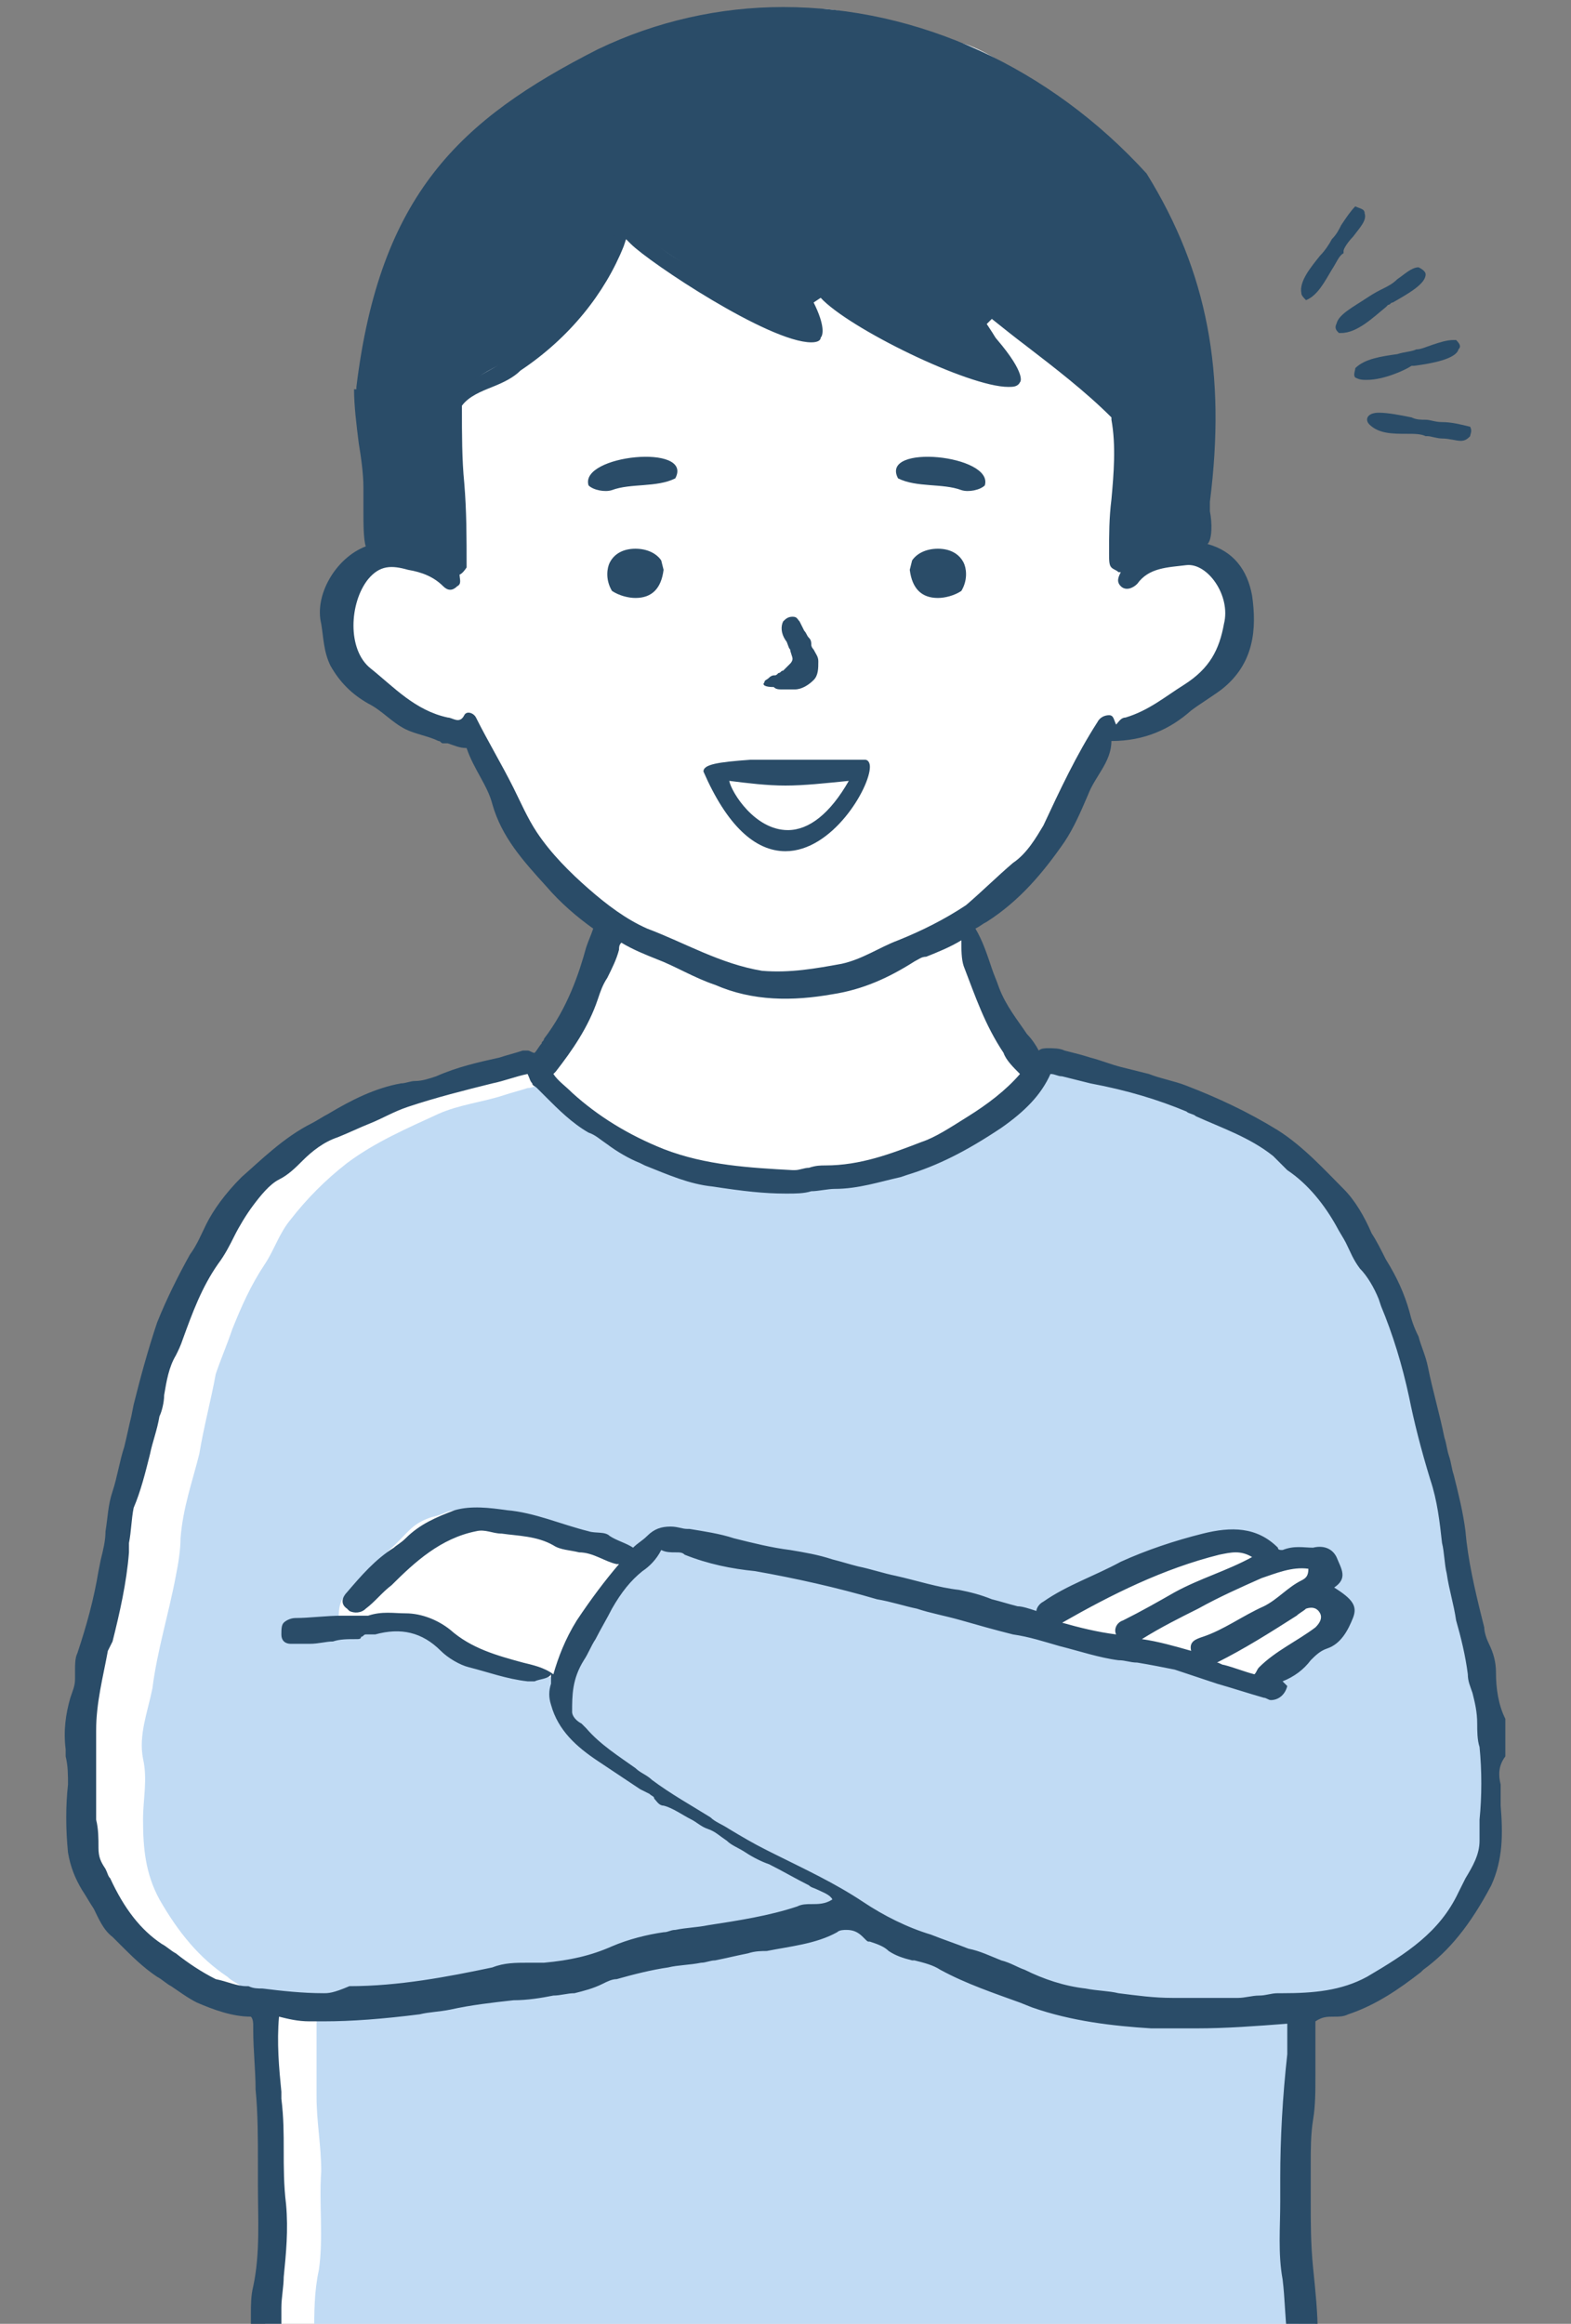
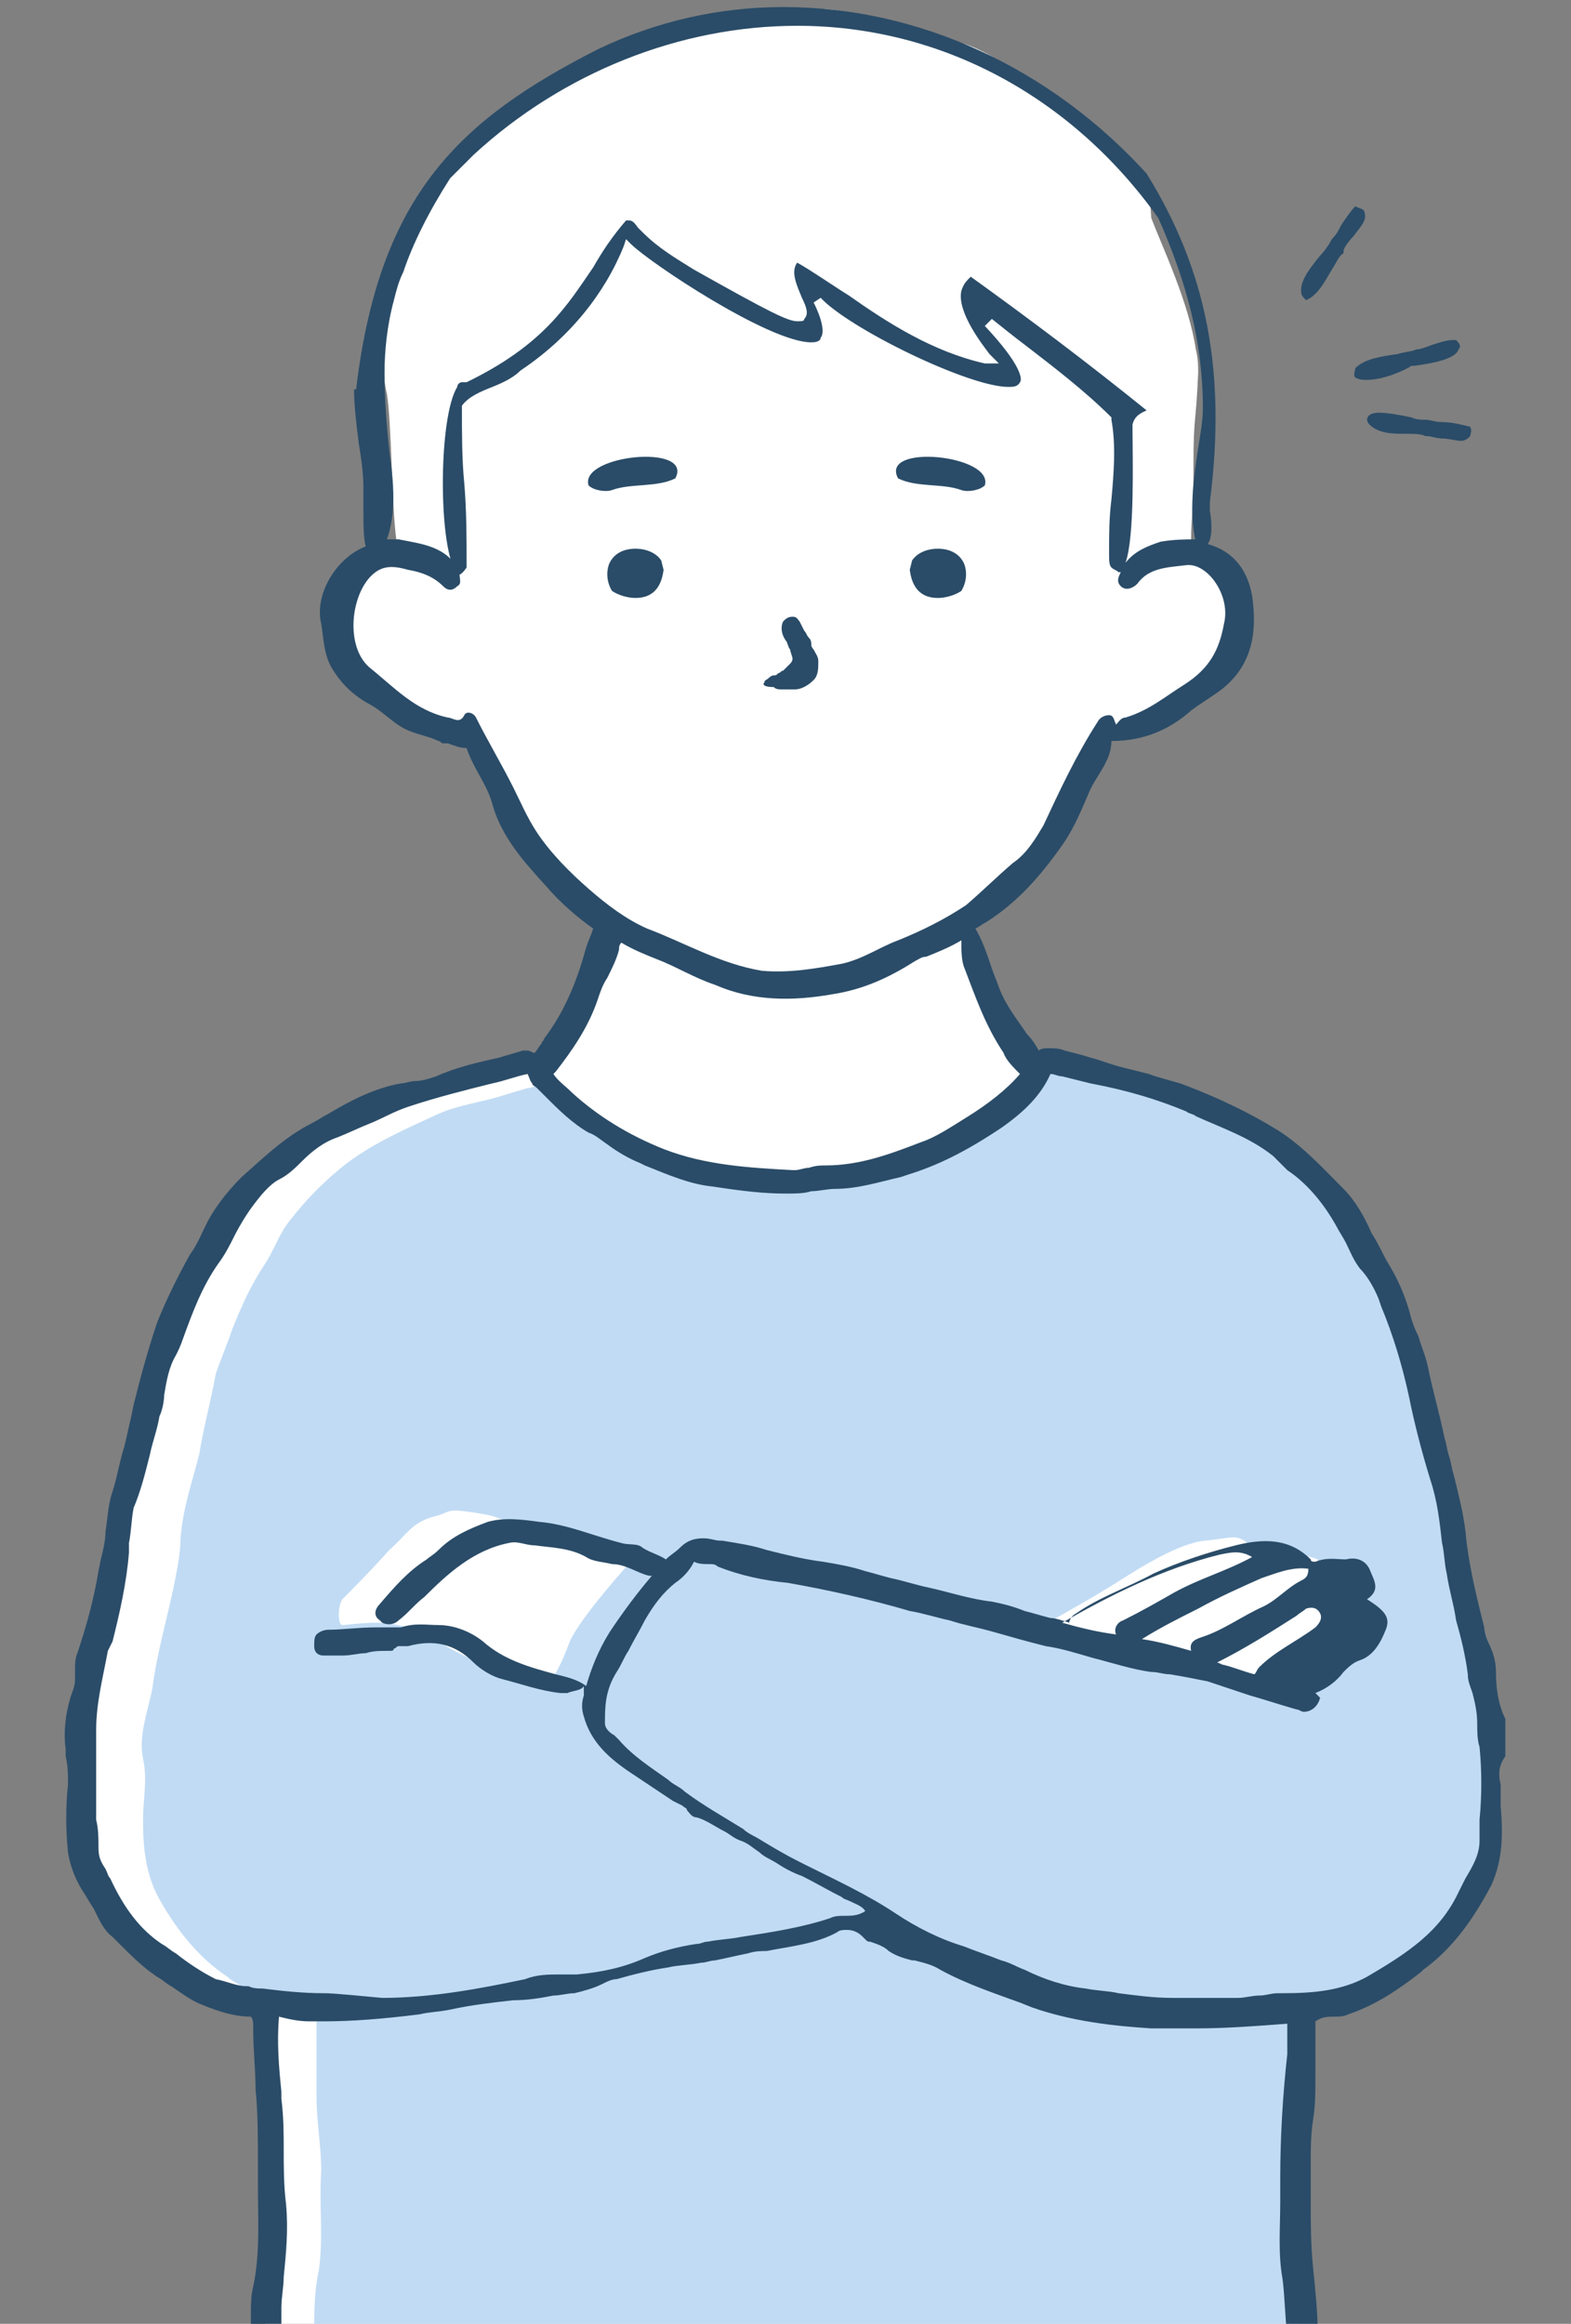
<svg xmlns="http://www.w3.org/2000/svg" version="1.1" id="レイヤー_1" x="0px" y="0px" viewBox="0 0 67 99.1" style="enable-background:new 0 0 67 99.1;" xml:space="preserve">
  <rect x="0" y="0" width="67" height="99.1" fill="#808080" stroke="none" />
  <style type="text/css">
	.st0{fill:#FFFFFF;}
	.st1{fill:#C1DBF4;}
	.st2{fill:#2A4C68;}
</style>
  <g id="男性_1_">
    <path id="白地_2_" class="st0" d="M3.6,79.5c0.3,1,0.9,1.9,1.5,2.7c2.2,2,3.4,2.9,6,3.9c0.1,0.1,0.2,0.2,0.2,0.3   c0,4.3,0.1,8.7,0,13h44.1c-0.1-4.1,0.1-8.1,0.1-12.2c0,0,0-0.1,0-0.1c0-0.3,0-0.8,0.2-1.1c0,0,0.1-0.5,0.2-0.5   c0.7-0.2,1.6-0.1,2.2-0.5c0.7-0.2,1.3-0.5,2-0.9c0.6-0.4,1.1-0.8,1.6-1.4c0.5-0.6,0.8-1.1,1.1-1.7c0.6-1.4,0.8-2.9,0.7-4.5   c0-0.3,0-0.7-0.1-1c0-0.2,0-0.5-0.1-0.7c-0.2-1.8-0.4-3.5-0.7-5.3c-0.2-1.1-0.4-2.1-0.6-3.1c-0.5-2.3-1.1-4.6-1.7-6.9   c0-0.1,0-0.1,0-0.2c-0.1-0.7-0.2-1.1-0.2-1.4c0,0,0,0,0,0c-0.1-0.4-0.1-0.5-0.1-0.9c-0.4-1-1-2-1.6-3c-1.1-1.8-2.5-3.4-4-4.7   c-0.5-0.4-1-0.8-1.6-1.1c-1.5-0.9-3.3-1.6-4.9-2.2c-0.4-0.1-0.8-0.2-1.2-0.3c-1.8-0.4-1-0.5-1.6-0.3c-0.7,0.1-0.9-0.2-1.4-0.5   c-0.1,0-0.1-0.1-0.2-0.1c-0.4-0.8-0.9-1.6-1.3-2.4c-0.5-1-0.9-1.9-1-3c0,0,0,0,0,0c0.5-0.4,1.5-1,1.9-1.4c0.7-0.7,1.2-1.6,1.9-2.4   c0.7-0.8,1.2-2.9,1.3-3.3c0.2-0.4,0.6-1,0.6-1s0.9,0.1,1.2,0c0.4-0.1,1.2-0.7,2.1-1.1c1-0.5,0.8-0.7,2-2c0.5-0.6,0.6-1.1,0.5-1.5   c0.1-0.9-0.3-1.8-0.8-2.5c-0.3-0.3-0.6-0.6-1-0.8c0,0,0,0-0.1,0c-0.2-0.2,0,0.1,0-0.5c0,0,0,0,0,0c0-0.8,0.1-0.9,0.1-3.1   c0,0,0,0,0,0c0-2.1,0.1-1.6,0.2-3.9v0c0-0.3,0-0.6-0.1-1c-0.3-2-1.4-4.3-1.9-5.6c0,0,0,0,0,0C49,7.8,49,8,47.8,6.6   c-0.9-1-1.4-1.3-2.5-2.1c-0.4-0.3-0.9-0.6-1.5-1.1c0,0,0,0,0,0c-2.3-1.7-3.1-1.6-3.1-1.6s0,0,0,0c-0.1,0-2.7-0.5-4.1-1.1l0,0   c-1.2-0.5-2.4-0.3-3.7-0.2c0,0,0,0,0,0c-0.2,0-0.4,0-0.6,0c0,0,0,0,0,0c-0.2,0-0.4,0-0.6,0.1c-1.4,0.2-3.1,0.8-4.4,1.3   c-1.6,0.5-4.4,2.1-4.8,2.3c0,0,0,0,0,0c-0.2,0.2-1.3,1.2-2.3,2.3c-0.3,0.4-0.7,0.7-1,1c-0.4,0.4-0.7,0.7-0.9,1   c-0.3,0.3-0.4,0.5-0.6,0.8c-0.3,0.6-0.3,1.2-0.6,2.2c-0.1,0.4-0.2,0.8-0.4,1.2c0,0,0,0,0,0c-0.6,1.7-0.6,2.4-0.4,3.1c0,0,0,0,0,0   c0.1,0.3,0.1,0.6,0.2,1c0.2,1.2,0.2,4.7,0.4,6.2c0.1,0.5,0.1,0.7,0.1,0.8c0,0.1-0.1,0.1-0.3,0c-0.1,0-0.3-0.1-0.5-0.1h0   c-0.1,0-0.2,0-0.3,0.1c-0.8,0.4-1.1,0.5-1.4,1.4c-0.3,0.9,0,1.5,0.4,2.6c0.3,1.1,0.8,1.2,1.4,1.6c0.6,0.4,2.7,1.6,3.3,1.8   c0.6,0.1,0.9,0,1,0.4c0.2,0.3,2,4,2.7,5.2c0.5,0.8,1.9,2,2.7,2.5c-0.3,1.1-0.7,2.2-1,3.4c-0.7,1.2-1.6,2.4-1.6,2.4l-0.1,0.1   c0,0,0,0-0.1,0c-0.6,0.1-1.1,0.3-1.6,0.6c-0.1,0-0.2,0.1-0.3,0.1c-2.8,0.4-5.6,1.3-8,2.7c-2.5,1.6-4.2,4.2-5.3,6.9   c-1.2,2.7-2,5.6-2.5,8.5c-0.1,0.1-0.1,0.3-0.2,0.5c-0.4,2.6-0.9,5.1-1.3,7.7C3.5,74.5,2.9,77.1,3.6,79.5z" />
    <g id="塗り_2_">
      <path id="服_2_" class="st1" d="M6.1,75c0.2,0.9,0,1.7,0,2.6c0,1.2,0.1,2.3,0.7,3.4c0.8,1.4,1.7,2.5,2.9,3.3    c0.2,0.2,0.5,0.3,0.7,0.5c0.1,0,0.1,0.1,0.2,0.2c0.5,0.5,1.2,0.6,1.9,0.8c0.3,0.1,0.6,0.1,1,0.2c0,0.1,0,0.2,0,0.3    c0,0.3,0,0.7,0,1c0,0.7,0,1.4,0,2.1c0,1.1,0.2,2.1,0.2,3.2c-0.1,1.4,0.1,2.8-0.1,4.2c-0.2,0.9-0.2,1.8-0.2,2.8h42.7    c0-1.1,0-2.2-0.2-3.2c-0.2-1.4-0.1-2.8-0.1-4.3c0-1.2,0.2-2.4,0.2-3.7c0-0.8,0-1.6,0-2.3c0.4-0.3,0.9-0.1,1.4-0.3    c1-0.3,1.9-0.9,2.7-1.6c0.1-0.1,0.2-0.2,0.3-0.3c1-0.7,1.8-1.8,2.3-2.9c0.1-0.2,0.2-0.4,0.3-0.7c0.5-1.2,0.4-2.4,0.4-3.7    c0-0.1,0-0.1,0-0.2c0-0.3-0.1-0.7-0.1-1c0-0.2,0.1-0.3,0.2-0.5v-1.6c-0.2-0.4-0.4-0.8-0.4-1.3c0-1-0.4-1.8-0.6-2.7c0,0,0,0,0-0.1    c-0.2-0.9-0.5-1.8-0.5-2.7c0-0.1,0-0.3,0-0.4c-0.1-1.2-0.4-2.4-0.7-3.6c-0.1-0.4-0.3-0.9-0.4-1.3c-0.2-1.2-0.5-2.4-0.9-3.6    c0,0,0,0,0,0c-0.1-0.4-0.3-0.8-0.5-1.2c-0.2-0.4-0.2-0.8-0.5-1.2C59,55,58.7,54.5,58.5,54c0-0.1-0.1-0.2-0.1-0.3    c-0.5-0.9-1-1.7-1.6-2.5c-0.5-0.6-1-1.1-1.6-1.5c-0.6-0.6-1.4-1.1-2.2-1.6c-1-0.5-2.1-1-3.1-1.4c-1-0.4-2.1-0.8-3.2-1.1    c-1.2-0.3-1.9-0.1-2.9,0.6c-1.8,1.3-3.5,2.6-5.6,3.4c-0.1,0-0.2,0.1-0.3,0.1c-2.2,0.5-4.4,0.7-6.7,0.6c-0.4-0.1-0.9-0.3-1.3-0.4    c-0.5-0.1-1-0.2-1.6-0.4c-1.9-0.7-3.6-2-5.2-3.1c-0.1,0-0.1-0.1-0.1-0.1c-0.2,0-0.3,0.1-0.5,0.1c-0.3,0.1-0.7,0.2-1,0.3    c-0.9,0.3-1.9,0.4-2.8,0.8c-1.3,0.6-2.7,1.2-3.9,2.1c-0.9,0.7-1.7,1.5-2.4,2.4c-0.5,0.6-0.7,1.3-1.1,1.9c-0.6,0.9-1,1.8-1.4,2.8    c-0.2,0.6-0.5,1.3-0.7,1.9C9,59.7,8.7,60.8,8.5,62c-0.3,1.2-0.7,2.3-0.8,3.6c0,0.5-0.1,1.1-0.2,1.6c-0.3,1.6-0.8,3.2-1,4.8    C6.3,73,5.9,74,6.1,75z" />
      <g id="手_1_">
        <path class="st0" d="M56.2,66.5c0.2,0.6,0.1,0.7,0.1,1.1c-0.1,0.4-0.1,0.4,0.2,0.8c0.3,0.4,0.7,0.1,0.4,0.7     c-0.3,0.6-0.4,0.5-1,0.9c-0.5,0.5-1.1,0.9-1.5,1.2c-0.5,0.3-0.4,0.6-0.7,0.6c-0.3,0-0.5-0.1-2.3-0.6c-1.7-0.6-6.9-1.9-6.9-1.9     s2-1.1,3.1-1.8c1.1-0.7,2.7-1.7,3.8-1.8c1.1-0.1,1.3-0.3,1.8,0.1c0.5,0.4,0.3,0.7,0.9,0.7c0.5,0,0.6-0.1,1.1-0.2     C55.7,66.3,56.2,66.5,56.2,66.5z" />
        <path class="st0" d="M26.9,66.6c0,0-2.1,2.3-2.6,3.4c-0.4,1.1-0.7,1.5-0.7,1.5s-0.6,0.1-0.7,0c-0.1-0.1-2.1-0.5-2.9-0.8     c-0.7-0.3-1.6-0.9-2.1-1.1c-0.5-0.2-1.1-0.4-1.8-0.4c-0.7,0-1.3,0.1-1.5,0.1c-0.2,0-0.2-0.8,0-1.1c0.2-0.2,1.3-1.3,2-2.1     c0.8-0.7,0.9-1.1,1.8-1.4c0.9-0.2,0.5-0.4,1.8-0.2c1.3,0.2,0.7,0.2,2.2,0.6c1.5,0.3,2.4,0.3,3,0.7C26.1,66.3,26.9,66.6,26.9,66.6     z" />
      </g>
-       <path id="髪の毛_2_" class="st2" d="M17.5,9.3c3.9-6.2,11.3-9.6,18.2-8.7c7,0.5,14,6.3,15.4,12.1c1,3.8-0.2,7.2,0.1,10.4    c0,1-1.1,0.4-1.7,0.4c-0.6,0.1-1.7,1.3-1.7,0.2c-0.2-1.7,0.4-4.6,0.3-5.9c-1.3-1.4-5.1-4.2-6.4-5.2c-0.8,0.4,2.3,2.7,0.5,3.4    c-1.4-0.2-6.2-2.9-7.8-4.3c-0.5,0,1,2.7,0,2.4c-3.8-1.3-7.9-5.1-7.8-4.2c-5.2,9.2-7.8,2.5-7.2,12.2c0,0.1,0.1,0.2,0.1,0.3    c0,0.2,0,0.4,0,0.5c0,0.1,0,0.2,0,0.2c0.3,0.5,0.2,1.3-0.6,1.3c-0.3,0-0.5-0.2-0.7-0.4c-0.1,0-0.1-0.1-0.2-0.1    C18,24.1,17.9,24,17.8,24c0,0,0,0-0.1,0c-0.1,0-0.1-0.1-0.2-0.1c0,0,0,0,0,0c0,0-0.1,0-0.1,0c-0.1,0-0.2-0.1-0.3-0.1    c-0.6,0-1.2,0.2-1.2-0.5C15.9,18.7,15.1,13.6,17.5,9.3z" />
    </g>
    <g id="アウトライン_2_">
      <g>
-         <path class="st2" d="M30,32.9L30,32.9c1,2.3,2.2,3.4,3.5,3.4l0,0c2,0,3.6-2.7,3.6-3.6c0-0.2-0.1-0.3-0.2-0.3c0,0-0.1,0-0.2,0     c-0.2,0-0.4,0-0.7,0c-0.7,0-1.5,0-2.2,0c-0.7,0-1.3,0-1.8,0C30.6,32.5,30,32.6,30,32.9L30,32.9z M33.6,35.4     c-1.4,0-2.4-1.6-2.5-2.1c0.8,0.1,1.6,0.2,2.4,0.2c0.8,0,1.7-0.1,2.7-0.2C35.4,34.7,34.5,35.4,33.6,35.4z" />
        <path class="st2" d="M32.6,29.1c0-0.1,0.1-0.1,0.2-0.2l0,0c0.1-0.1,0.2-0.1,0.2-0.1c0.1,0,0.1,0,0.2-0.1c0.1,0,0.1-0.1,0.2-0.1     c0.1-0.1,0.2-0.2,0.3-0.3c0.1-0.1,0.1-0.2,0.1-0.2c0-0.1-0.1-0.3-0.1-0.4c-0.1-0.1-0.1-0.3-0.2-0.4c-0.2-0.3-0.2-0.6-0.1-0.8     c0.1-0.1,0.2-0.2,0.4-0.2c0.2,0,0.2,0.1,0.3,0.2l0.2,0.4c0.1,0.1,0.1,0.2,0.2,0.3c0.1,0.1,0.1,0.2,0.1,0.3c0,0.1,0.1,0.2,0.1,0.2     l0,0c0.1,0.2,0.2,0.3,0.2,0.5c0,0.3,0,0.6-0.2,0.8c-0.2,0.2-0.5,0.4-0.8,0.4c-0.2,0-0.3,0-0.4,0l0,0c0,0-0.1,0-0.1,0     c-0.2,0-0.3,0-0.4-0.1C32.6,29.3,32.5,29.2,32.6,29.1z" />
        <g>
          <path class="st2" d="M38.9,23.9c0.2-0.3,0.6-0.5,1.1-0.5c0.5,0,0.9,0.2,1.1,0.6c0.1,0.2,0.2,0.7-0.1,1.2l0,0l0,0      c-0.3,0.2-0.7,0.3-1,0.3l0,0c-0.7,0-1.1-0.4-1.2-1.2l0,0L38.9,23.9L38.9,23.9z" />
          <path class="st2" d="M28.2,23.9c-0.2-0.3-0.6-0.5-1.1-0.5c-0.5,0-0.9,0.2-1.1,0.6c-0.1,0.2-0.2,0.7,0.1,1.2l0,0l0,0      c0.3,0.2,0.7,0.3,1,0.3l0,0c0.7,0,1.1-0.4,1.2-1.2l0,0L28.2,23.9L28.2,23.9z" />
        </g>
        <g>
          <path class="st2" d="M42,20.7c-0.2,0.2-0.7,0.3-1,0.2c-0.8-0.3-1.9-0.1-2.7-0.5C37.5,18.9,42.4,19.4,42,20.7z" />
          <path class="st2" d="M25.1,20.7c0.2,0.2,0.7,0.3,1,0.2c0.8-0.3,1.9-0.1,2.7-0.5C29.6,18.9,24.7,19.4,25.1,20.7z" />
        </g>
      </g>
-       <path class="st2" d="M2.8,74.9c0.1,0.4,0.1,0.8,0.1,1.2c-0.1,0.9-0.1,1.9,0,2.9c0.1,0.6,0.3,1.1,0.6,1.6c0.2,0.3,0.3,0.5,0.5,0.8    c0.2,0.4,0.4,0.9,0.8,1.2c0.1,0.1,0.2,0.2,0.3,0.3c0.5,0.5,1,1,1.6,1.4c0.2,0.1,0.4,0.3,0.6,0.4c0.3,0.2,0.7,0.5,1.1,0.7    c0.7,0.3,1.5,0.6,2.3,0.6c0,0,0,0,0,0c0.1,0.1,0.1,0.3,0.1,0.4c0,0.1,0,0.1,0,0.2c0,0.8,0.1,1.7,0.1,2.5c0.1,1,0.1,2.1,0.1,3.1    c0,0.3,0,0.7,0,1c0,1.4,0.1,2.9-0.2,4.3c-0.1,0.4-0.1,0.8-0.1,1.2c0,0.2,0,0.5,0,0.7c0,0,0,0,0,0H12c0,0,0,0,0,0c0-0.3,0-0.7,0-1    c0-0.4,0.1-0.9,0.1-1.3c0.1-1,0.2-2,0.1-3.1c-0.1-0.8-0.1-1.6-0.1-2.3c0-0.7,0-1.4-0.1-2.2l0-0.3c-0.1-1-0.2-2.1-0.1-3.2    c0,0,0,0,0,0c0.4,0.1,0.8,0.2,1.3,0.2c0,0,0.1,0,0.2,0c0.1,0,0.3,0,0.4,0l0-0.1v0.1c1.2,0,2.5-0.1,4.1-0.3    c0.4-0.1,0.8-0.1,1.3-0.2c0.9-0.2,1.8-0.3,2.7-0.4c0.6,0,1.2-0.1,1.7-0.2c0.3,0,0.6-0.1,0.9-0.1c0.4-0.1,0.8-0.2,1.2-0.4    c0.2-0.1,0.4-0.2,0.6-0.2c0.7-0.2,1.5-0.4,2.2-0.5c0.4-0.1,0.9-0.1,1.4-0.2c0.2,0,0.4-0.1,0.6-0.1c0.5-0.1,0.9-0.2,1.4-0.3    c0.3-0.1,0.6-0.1,0.8-0.1c1-0.2,2.1-0.3,3-0.8c0.1-0.1,0.3-0.1,0.4-0.1c0.3,0,0.5,0.1,0.7,0.3c0,0,0.1,0.1,0.1,0.1    c0.1,0.1,0.1,0.1,0.2,0.1c0.3,0.1,0.6,0.2,0.8,0.4c0.3,0.2,0.6,0.3,1,0.4l0.1,0c0.4,0.1,0.8,0.2,1.1,0.4c1.1,0.6,2.3,1,3.4,1.4    l0.5,0.2c1.7,0.6,3.5,0.8,5.1,0.9c0.6,0,1.2,0,1.9,0c1.3,0,2.6-0.1,3.9-0.2c0,0,0,0,0,0c0,0.2,0,0.5,0,0.7c0,0.2,0,0.4,0,0.6    c-0.2,1.8-0.3,3.6-0.3,5.3c0,0.3,0,0.7,0,1c0,1.1-0.1,2.2,0.1,3.3c0.1,0.8,0.1,1.6,0.2,2.4c0,0,0,0,0,0h1.3c0,0,0,0,0,0    c0-1-0.1-1.9-0.2-2.9c-0.1-1-0.1-1.9-0.1-2.9c0-0.5,0-1,0-1.5c0-0.6,0-1.3,0.1-1.9c0.1-0.6,0.1-1.2,0.1-1.9c0-0.6,0-1.1,0-1.6    c0-0.2,0-0.4,0-0.7c0,0,0,0,0,0c0.3-0.2,0.5-0.2,0.8-0.2c0.2,0,0.4,0,0.6-0.1c1.2-0.4,2.2-1.1,3.1-1.8l0.1-0.1    c1.1-0.8,2-1.9,2.9-3.6c0.5-1.1,0.5-2.2,0.4-3.4c0-0.1,0-0.3,0-0.4c0-0.2,0-0.3,0-0.5c-0.1-0.4-0.1-0.8,0.2-1.2l0,0v-1.6l0,0    c-0.3-0.6-0.4-1.3-0.4-2c0-0.4-0.1-0.8-0.3-1.2c-0.1-0.2-0.2-0.5-0.2-0.7l-0.1-0.4c-0.3-1.2-0.6-2.5-0.7-3.7    c-0.1-0.8-0.3-1.6-0.5-2.4c-0.1-0.3-0.1-0.5-0.2-0.8c-0.1-0.3-0.1-0.5-0.2-0.8c-0.2-1-0.5-2-0.7-3c-0.1-0.5-0.3-0.9-0.4-1.3    c-0.2-0.4-0.3-0.7-0.4-1.1c-0.2-0.7-0.5-1.4-1-2.2c-0.2-0.4-0.4-0.8-0.6-1.1c-0.3-0.7-0.7-1.4-1.2-1.9c-0.8-0.8-1.7-1.8-2.8-2.5    c-1.3-0.8-2.6-1.4-3.9-1.9c-0.5-0.2-1.1-0.3-1.6-0.5c-0.4-0.1-0.8-0.2-1.2-0.3c-0.4-0.1-0.9-0.3-1.3-0.4c-0.3-0.1-0.7-0.2-1.1-0.3    c-0.2-0.1-0.5-0.1-0.7-0.1c-0.1,0-0.3,0-0.4,0.1c0,0,0,0,0,0c-0.1-0.2-0.3-0.5-0.5-0.7c-0.4-0.6-0.9-1.2-1.2-2    c-0.1-0.3-0.2-0.5-0.3-0.8c-0.2-0.6-0.4-1.2-0.7-1.7c0,0,0,0,0,0c0.2-0.1,0.3-0.2,0.5-0.3c1.4-0.9,2.4-2.1,3.3-3.4    c0.4-0.6,0.7-1.3,1-2c0.3-0.8,1-1.4,1-2.3c0,0,0,0,0,0c1.4,0,2.5-0.5,3.4-1.3c0.4-0.3,0.9-0.6,1.3-0.9c1.4-1.1,1.5-2.6,1.3-4    c-0.2-1.1-0.8-1.9-1.9-2.2c0,0,0,0,0,0c0.2-0.2,0.2-0.9,0.1-1.4c0-0.1,0-0.3,0-0.4v0l0,0c0.7-5.5-0.1-9.8-2.7-14c0,0,0,0,0,0    c-4.1-4.5-9.7-7.1-15.5-7.1c-2.7,0-5.4,0.6-7.9,1.8c-5.9,3-9.3,6.2-10.3,14.4l0,0.1l-0.1,0c0,0.7,0.1,1.5,0.2,2.3    c0.1,0.6,0.2,1.3,0.2,1.9c0,0.3,0,0.6,0,1c0,0.5,0,1.2,0.1,1.5c0,0,0,0,0,0c-1.3,0.5-2.2,2.1-1.9,3.3c0.1,0.6,0.1,1.2,0.4,1.8    c0.4,0.7,0.9,1.2,1.6,1.6c0.6,0.3,1,0.8,1.6,1.1c0.4,0.2,1,0.3,1.4,0.5c0.1,0,0.1,0.1,0.2,0.1c0,0,0,0,0.1,0c0,0,0.1,0,0.1,0    c0.3,0.1,0.5,0.2,0.8,0.2c0,0,0,0,0,0c0.3,0.9,0.9,1.6,1.1,2.4c0.4,1.4,1.3,2.4,2.3,3.5c0.6,0.7,1.3,1.3,2,1.8c0,0,0,0,0,0    c-0.1,0.3-0.2,0.5-0.3,0.8c-0.3,1.1-0.8,2.6-1.8,3.9c0,0.1-0.1,0.1-0.1,0.2c-0.1,0.1-0.2,0.3-0.3,0.4c0,0,0,0,0,0    c-0.1,0-0.2-0.1-0.3-0.1c-0.1,0-0.1,0-0.2,0c-0.3,0.1-0.7,0.2-1,0.3c-0.9,0.2-1.8,0.4-2.7,0.8c-0.3,0.1-0.6,0.2-0.9,0.2    c-0.2,0-0.4,0.1-0.6,0.1C16,46.4,15,46.9,14,47.5c-0.2,0.1-0.5,0.3-0.7,0.4c-1.2,0.6-2.2,1.6-3,2.3c-0.7,0.7-1.2,1.4-1.5,2    c-0.2,0.4-0.4,0.9-0.7,1.3c-0.5,0.9-1,1.9-1.4,2.9c-0.4,1.2-0.7,2.3-1,3.5l-0.1,0.5c-0.1,0.4-0.2,0.9-0.3,1.3    c-0.2,0.6-0.3,1.3-0.5,1.9c-0.2,0.6-0.2,1.1-0.3,1.7c0,0.4-0.1,0.8-0.2,1.2l-0.1,0.5c-0.2,1.2-0.5,2.3-0.9,3.5    c-0.1,0.2-0.1,0.5-0.1,0.7c0,0.1,0,0.3,0,0.4c0,0.3-0.1,0.5-0.2,0.8c-0.2,0.7-0.3,1.4-0.2,2.2C2.8,74.6,2.8,74.7,2.8,74.9z     M43.5,45.8c-0.6,0.7-1.4,1.3-2.2,1.8c-0.8,0.5-1.4,0.9-2,1.1c-1.3,0.5-2.6,1-4.1,1c-0.2,0-0.4,0-0.7,0.1c-0.2,0-0.4,0.1-0.6,0.1    c0,0-0.1,0-0.1,0c-1.8-0.1-3.7-0.2-5.5-0.9c-1.5-0.6-2.8-1.4-3.9-2.4c-0.3-0.3-0.6-0.5-0.8-0.8c0,0,0,0,0.1-0.1    c0.7-0.9,1.4-1.9,1.8-3.1c0.1-0.3,0.2-0.6,0.4-0.9c0.2-0.4,0.4-0.8,0.5-1.2c0-0.1,0-0.2,0.1-0.3c0,0,0,0,0,0    c0.5,0.3,1,0.5,1.5,0.7c0.8,0.3,1.6,0.8,2.5,1.1c1.6,0.7,3.3,0.7,5,0.4c1.3-0.2,2.4-0.7,3.5-1.4c0.2-0.1,0.3-0.2,0.5-0.2    c0.5-0.2,1-0.4,1.5-0.7c0,0,0,0,0,0c0,0.4,0,0.8,0.1,1.1c0.5,1.3,0.9,2.5,1.7,3.7C42.9,45.2,43.2,45.5,43.5,45.8L43.5,45.8    C43.4,45.8,43.5,45.8,43.5,45.8z M43.2,36.8c-0.7,0.6-1.3,1.2-2,1.8c-0.9,0.6-1.9,1.1-2.9,1.5c-0.8,0.3-1.5,0.8-2.4,1    c-1.1,0.2-2.2,0.4-3.4,0.3c-1.8-0.3-3.3-1.2-4.9-1.8c-0.9-0.4-1.7-1-2.5-1.7c-0.8-0.7-1.6-1.5-2.2-2.4c-0.4-0.6-0.7-1.3-1-1.9    c-0.5-1-1.1-2-1.6-3c-0.1-0.2-0.4-0.3-0.5-0.1c-0.2,0.4-0.5,0.1-0.7,0.1c-1.4-0.3-2.3-1.3-3.3-2.1c-1-0.8-0.9-2.8-0.1-3.8    c0.5-0.6,1-0.6,1.7-0.4c0.6,0.1,1.1,0.3,1.5,0.7c0.2,0.2,0.4,0.2,0.6,0c0.2-0.1,0.1-0.3,0.1-0.5c0,0,0,0,0-0.1    c-0.5-1.1-1.6-1.2-2.6-1.4c-0.2,0-0.3,0-0.5,0c0,0,0,0,0,0c0.4-1.1,0.3-2.4,0.1-3.8c-0.1-1-0.2-2.1-0.2-3.3c0,0,0,0,0,0    c0-0.9,0.1-2,0.4-3.1c0,0,0,0,0,0c0.1-0.4,0.2-0.8,0.4-1.2c0.4-1.2,1.1-2.6,2-4c0,0,0.1-0.1,0.1-0.1l0,0l0,0    c0.3-0.3,0.6-0.6,0.9-0.9c3.8-3.5,8.8-5.5,13.8-5.5c6.1,0,11.7,3,15.4,8.2l0,0l0,0c1.2,2.7,1.9,5.3,1.9,8.1v0    c0,0.5-0.1,1.1-0.2,1.7c-0.2,1.3-0.4,2.8-0.1,4c0,0,0,0,0,0C51,23,51,23,51,23c-0.4,0-0.9,0-1.5,0.1c-0.6,0.2-1.1,0.4-1.5,0.9    c0,0,0,0,0,0c0.4-1.1,0.3-4.5,0.3-5.6l0-0.3l0,0c0.1-0.4,0.4-0.5,0.6-0.6c0,0,0,0,0,0c-2.6-2.1-5-3.9-7.5-5.7c0,0,0,0,0,0    c-0.2,0.2-0.3,0.3-0.4,0.6c-0.2,0.9,0.9,2.3,1.2,2.7l0.4,0.4c0,0,0,0,0,0L42,15.5c-2.2-0.5-4.1-1.7-5.8-2.9    c-0.8-0.5-1.5-1-2.2-1.4c0,0,0,0,0,0c-0.3,0.4,0,1,0.2,1.5c0.2,0.4,0.3,0.7,0.1,0.9c0,0.1-0.1,0.1-0.3,0.1c-0.4,0-1.2-0.4-4.4-2.2    c-0.8-0.5-1.5-0.9-2.2-1.6c-0.1-0.1-0.1-0.1-0.2-0.2c-0.2-0.3-0.3-0.3-0.4-0.3c0,0-0.1,0-0.1,0c-0.6,0.7-1,1.3-1.4,2    c-1.1,1.6-2.1,3.3-5.4,4.9l-0.1,0l-0.1,0c0,0,0,0,0,0c-0.1,0-0.2,0.1-0.2,0.2c-0.8,1.3-0.8,6.6-0.1,7.8c0.1,0.1,0.1,0.2,0.2,0.2h0    c0,0,0.1,0,0.3-0.3c0,0,0,0,0,0c0-1.3,0-2.4-0.1-3.6c-0.1-1-0.1-2.1-0.1-3.2v-0.1l0,0l0,0c0.3-0.4,0.8-0.6,1.3-0.8    c0.5-0.2,0.9-0.4,1.2-0.7l0,0l0,0c2.1-1.4,3.6-3.3,4.4-5.3l0.1-0.3c0,0,0,0,0,0l0.2,0.2c0.8,0.8,5.9,4.2,7.7,4.2    c0.3,0,0.4-0.1,0.4-0.2c0.1-0.1,0.2-0.5-0.3-1.5c0,0,0,0,0,0l0.3-0.2c0,0,0,0,0,0c1.2,1.3,6.3,3.8,8,3.8c0.2,0,0.4,0,0.5-0.2    c0.1-0.1,0.1-0.7-1.5-2.4c0,0,0,0,0,0l0.3-0.3c0,0,0,0,0,0c0.5,0.4,1,0.8,1.4,1.1c1.3,1,2.6,2,3.7,3.1l0,0l0,0.1    c0.2,1.1,0.1,2.3,0,3.4c-0.1,0.8-0.1,1.5-0.1,2.3v0l0,0c0,0.3,0,0.5,0.1,0.6c0.1,0.1,0.2,0.1,0.3,0.2c0,0,0,0,0.1,0c0,0,0,0,0,0    c-0.1,0.2-0.2,0.4,0,0.6c0.2,0.2,0.5,0.1,0.7-0.1c0.5-0.7,1.3-0.7,2.1-0.8c0.9-0.1,1.9,1.3,1.6,2.5c-0.2,1.1-0.6,1.9-1.7,2.6    c-0.8,0.5-1.5,1.1-2.5,1.4c-0.2,0-0.3,0.2-0.4,0.3c0,0,0,0,0,0c-0.1-0.2-0.1-0.4-0.3-0.4c-0.2,0-0.4,0.1-0.5,0.3    c-0.9,1.4-1.6,2.9-2.3,4.4C44.2,35.7,43.8,36.4,43.2,36.8z M13.8,85c-0.9,0-1.8-0.1-2.6-0.2c-0.2,0-0.4,0-0.6-0.1c0,0-0.1,0-0.1,0    c-0.4,0-0.8-0.2-1.3-0.3c-0.6-0.3-1.2-0.7-1.7-1.1c-0.2-0.1-0.4-0.3-0.6-0.4c-0.9-0.6-1.6-1.5-2.2-2.8c-0.1-0.1-0.1-0.2-0.2-0.4    c-0.2-0.3-0.3-0.5-0.3-0.9c0-0.4,0-0.8-0.1-1.2c0-0.2,0-0.4,0-0.7c0-0.7,0-1.4,0-2.1c0-0.3,0-0.7,0-1c0-1.2,0.3-2.3,0.5-3.4    L4.8,70c0.3-1.2,0.6-2.5,0.7-3.8c0-0.1,0-0.2,0-0.4c0.1-0.5,0.1-1,0.2-1.5C6,63.6,6.2,62.8,6.4,62c0.1-0.5,0.3-1,0.4-1.6    C6.9,60.2,7,59.8,7,59.5c0.1-0.6,0.2-1.2,0.5-1.7c0.1-0.2,0.2-0.4,0.3-0.7c0.4-1.1,0.8-2.2,1.5-3.2c0.3-0.4,0.5-0.8,0.7-1.2    c0.2-0.4,0.5-0.9,0.8-1.3c0.3-0.4,0.7-0.9,1.1-1.1c0.4-0.2,0.7-0.5,1-0.8c0.4-0.4,0.9-0.8,1.5-1c0.5-0.2,0.9-0.4,1.4-0.6    c0.5-0.2,1-0.5,1.6-0.7c1.2-0.4,2.4-0.7,3.6-1c0.5-0.1,1-0.3,1.5-0.4l0,0c0.1,0.2,0.1,0.3,0.2,0.4c0,0.1,0.1,0.1,0.2,0.2    c0.1,0.1,0.2,0.2,0.4,0.4c0.5,0.5,1.1,1.1,1.8,1.5c0.3,0.1,0.5,0.3,0.8,0.5c0.4,0.3,0.9,0.6,1.4,0.8l0.2,0.1    c1,0.4,1.9,0.8,2.9,0.9c1.3,0.2,2.2,0.3,3.1,0.3c0,0,0.1,0,0.1,0c0.3,0,0.7,0,1-0.1c0.3,0,0.7-0.1,1-0.1c1,0,1.9-0.3,2.8-0.5    l0.3-0.1c1.3-0.4,2.5-1,4-2c1-0.7,1.7-1.4,2.1-2.3c0,0,0,0,0,0c0.2,0,0.3,0.1,0.5,0.1c0.4,0.1,0.8,0.2,1.2,0.3    c1.6,0.3,2.9,0.7,4.1,1.2c0.1,0.1,0.3,0.1,0.4,0.2c1.1,0.5,2.3,0.9,3.3,1.7c0.1,0.1,0.2,0.2,0.2,0.2c0.1,0.1,0.3,0.3,0.4,0.4    c0.9,0.6,1.6,1.5,2.1,2.4c0.1,0.2,0.3,0.5,0.4,0.7c0.2,0.4,0.3,0.7,0.6,1.1c0.3,0.3,0.6,0.8,0.8,1.3l0.1,0.3    c0.5,1.2,0.9,2.5,1.2,3.9c0.2,1,0.5,2.2,0.9,3.5c0.3,0.9,0.4,1.8,0.5,2.7c0.1,0.4,0.1,0.9,0.2,1.3c0.1,0.7,0.3,1.3,0.4,2    c0.2,0.7,0.4,1.5,0.5,2.3c0,0.3,0.1,0.5,0.2,0.8c0.1,0.4,0.2,0.8,0.2,1.3c0,0.3,0,0.7,0.1,1c0.1,1,0.1,2.1,0,3.1    c0,0.2,0,0.3,0,0.5c0,0.1,0,0.2,0,0.4c0,0.6-0.3,1.1-0.6,1.6c-0.1,0.2-0.2,0.4-0.3,0.6c-0.8,1.7-2.2,2.6-3.9,3.6    c-1.1,0.6-2.3,0.7-3.6,0.7l-0.2,0c-0.3,0-0.5,0.1-0.8,0.1c-0.3,0-0.6,0.1-0.9,0.1c-0.1,0-0.2,0-0.2,0c-0.3,0-0.6,0-1,0    c-0.3,0-0.6,0-0.9,0c-0.2,0-0.4,0-0.6,0l-0.1,0c-0.8,0-1.5-0.1-2.3-0.2c-0.4-0.1-0.9-0.1-1.4-0.2c-0.9-0.1-1.8-0.4-2.6-0.8    c-0.3-0.1-0.6-0.3-1-0.4c-0.5-0.2-0.9-0.4-1.4-0.5c-0.5-0.2-1.1-0.4-1.6-0.6c-1-0.3-2-0.8-2.9-1.4c-1.2-0.8-2.5-1.4-3.7-2    l-0.4-0.2c-0.6-0.3-1.1-0.6-1.6-0.9c-0.3-0.2-0.6-0.3-0.8-0.5l0,0c-0.8-0.5-1.7-1-2.5-1.6c-0.2-0.2-0.5-0.3-0.7-0.5    c-0.7-0.5-1.5-1-2.1-1.7c-0.1-0.1-0.1-0.1-0.2-0.2c-0.2-0.1-0.4-0.3-0.4-0.5c0-0.7,0-1.4,0.5-2.2c0.2-0.3,0.3-0.6,0.5-0.9    c0.2-0.4,0.5-0.9,0.7-1.3c0.4-0.7,0.8-1.2,1.3-1.6l0,0c0.3-0.2,0.6-0.5,0.8-0.9c0,0,0,0,0,0c0.2,0.1,0.4,0.1,0.6,0.1    c0.2,0,0.3,0,0.4,0.1c1,0.4,2,0.6,3,0.7c1.7,0.3,3.5,0.7,5.2,1.2c0.6,0.1,1.2,0.3,1.7,0.4c0.6,0.2,1.2,0.3,1.9,0.5    c0.7,0.2,1.4,0.4,2.2,0.6c0.7,0.1,1.3,0.3,2,0.5c0.8,0.2,1.7,0.5,2.5,0.6c0.3,0,0.5,0.1,0.8,0.1c0.6,0.1,1.1,0.2,1.6,0.3    c0.6,0.2,1.2,0.4,1.8,0.6c0.7,0.2,1.3,0.4,2,0.6c0.1,0,0.2,0.1,0.3,0.1c0.3,0,0.6-0.2,0.7-0.6l0,0l0,0c-0.1-0.1-0.1-0.1-0.2-0.2    c0,0,0,0,0,0c0.5-0.2,0.9-0.5,1.2-0.9c0.2-0.2,0.4-0.4,0.7-0.5c0.6-0.2,0.9-0.8,1.1-1.3c0.2-0.5,0-0.8-0.8-1.3c0,0,0,0,0,0    c0.6-0.4,0.3-0.8,0.1-1.3c-0.2-0.4-0.6-0.5-1-0.4c-0.4,0-0.8-0.1-1.3,0.1c-0.1,0-0.2,0-0.2-0.1c-0.9-0.9-2-0.9-3.2-0.6    c-1.2,0.3-2.4,0.7-3.5,1.2c-1.1,0.6-2.3,1-3.3,1.7c-0.2,0.1-0.3,0.3-0.3,0.4c0,0,0,0,0,0c-0.3-0.1-0.6-0.2-0.8-0.2    c-0.4-0.1-0.7-0.2-1.1-0.3c-0.5-0.2-0.9-0.3-1.4-0.4c-0.9-0.1-1.8-0.4-2.7-0.6c-0.5-0.1-1.1-0.3-1.6-0.4c-0.4-0.1-0.7-0.2-1.1-0.3    c-0.6-0.2-1.2-0.3-1.8-0.4c-0.8-0.1-1.6-0.3-2.4-0.5c-0.6-0.2-1.3-0.3-1.9-0.4l-0.1,0c-0.2,0-0.4-0.1-0.7-0.1    c-0.4,0-0.7,0.1-1,0.4c-0.2,0.2-0.4,0.3-0.6,0.5c0,0,0,0,0,0c-0.3-0.2-0.7-0.3-1-0.5c-0.2-0.2-0.6-0.1-0.9-0.2    c-1.2-0.3-2.3-0.8-3.5-0.9c-0.7-0.1-1.5-0.2-2.2,0c-0.8,0.3-1.5,0.6-2.1,1.2c-0.2,0.2-0.4,0.3-0.5,0.4c-0.8,0.5-1.4,1.2-2,1.9    c-0.2,0.2-0.3,0.5,0,0.7c0,0,0.1,0.1,0.1,0.1c0.2,0.1,0.5,0.1,0.7-0.1c0.4-0.3,0.7-0.7,1.1-1c1-1,2.1-2,3.6-2.3    c0.4-0.1,0.7,0.1,1.1,0.1c0.7,0.1,1.5,0.1,2.2,0.5c0.3,0.2,0.7,0.2,1.1,0.3c0.6,0,1.1,0.4,1.6,0.5c0,0,0.1,0,0.1,0    c-0.6,0.7-1.2,1.5-1.8,2.4c-0.5,0.8-0.8,1.6-1,2.3v0c-0.4-0.3-0.9-0.4-1.3-0.5c-1.1-0.3-2.2-0.6-3.1-1.4c-0.5-0.4-1.2-0.7-1.9-0.7    c-0.5,0-1-0.1-1.6,0.1c0,0-0.1,0-0.1,0c0,0-0.1,0-0.1,0c-0.1,0-0.1,0-0.2,0l-0.4,0l-0.3,0c-0.7,0-1.4,0.1-2,0.1    c-0.2,0-0.4,0.1-0.5,0.2c-0.1,0.1-0.1,0.3-0.1,0.5c0,0.3,0.2,0.4,0.4,0.4c0.1,0,0.2,0,0.3,0c0.1,0,0.2,0,0.2,0c0,0,0.1,0,0.1,0    c0.1,0,0.1,0,0.2,0c0.4,0,0.7-0.1,1-0.1c0.3-0.1,0.6-0.1,1-0.1c0.1,0,0.2,0,0.2-0.1c0.1,0,0.1-0.1,0.2-0.1c0,0,0,0,0,0    c0.1,0,0.2,0,0.4,0c1.1-0.3,2-0.1,2.8,0.7c0.3,0.3,0.8,0.6,1.2,0.7c0.8,0.2,1.6,0.5,2.5,0.6h0h0.3c0,0,0,0,0,0    c0.2-0.1,0.6-0.1,0.7-0.3c0,0.1,0,0.2,0,0.2c0,0.1,0,0.2,0,0.2c-0.1,0.3-0.1,0.6,0,0.9c0.3,1.1,1.1,1.8,2,2.4    c0.6,0.4,1.2,0.8,1.8,1.2l0.4,0.2c0.1,0.1,0.2,0.1,0.2,0.2c0.1,0.1,0.2,0.3,0.4,0.3c0.4,0.1,0.8,0.4,1.2,0.6    c0.2,0.1,0.4,0.3,0.7,0.4c0.3,0.1,0.5,0.3,0.8,0.5c0.2,0.2,0.5,0.3,0.8,0.5c0.3,0.2,0.7,0.4,1,0.5c0.6,0.3,1.1,0.6,1.7,0.9    c0.1,0.1,0.2,0.1,0.4,0.2c0.2,0.1,0.5,0.2,0.6,0.4c0,0,0,0,0,0c-0.3,0.2-0.6,0.2-0.9,0.2c-0.2,0-0.4,0-0.6,0.1    c-1.2,0.4-2.5,0.6-3.8,0.8c-0.5,0.1-0.9,0.1-1.4,0.2c-0.2,0-0.3,0.1-0.5,0.1c-0.7,0.1-1.5,0.3-2.2,0.6c-0.9,0.4-1.8,0.6-2.9,0.7    c-0.2,0-0.5,0-0.7,0c-0.5,0-1,0-1.5,0.2c-1.9,0.4-4,0.8-6.1,0.8C14.2,85,14,85,13.8,85z M47.6,69.7C47.6,69.7,47.6,69.7,47.6,69.7    c-0.8-0.1-1.6-0.3-2.3-0.5c0,0,0,0,0,0c2.1-1.2,4.3-2.3,6.7-2.9c0.5-0.1,0.9-0.2,1.4,0.1c0,0,0,0,0,0c-1.1,0.6-2.2,0.9-3.3,1.5    c-0.7,0.4-1.4,0.8-2.2,1.2C47.6,69.2,47.5,69.5,47.6,69.7z M50.8,70.4C50.8,70.4,50.8,70.4,50.8,70.4c-0.7-0.2-1.4-0.4-2.1-0.5    c0,0,0,0,0,0c0.8-0.5,1.6-0.9,2.4-1.3c0.9-0.5,1.8-0.9,2.7-1.3c0.6-0.2,1.3-0.5,2-0.4c0,0,0,0,0,0c0,0.3-0.1,0.4-0.3,0.5    c-0.6,0.3-1,0.8-1.6,1.1c-0.9,0.4-1.7,1-2.6,1.3C51,69.9,50.7,70,50.8,70.4z M55.3,68.9c0.1-0.1,0.3-0.2,0.4-0.3    c0.3-0.1,0.5,0,0.6,0.2c0.1,0.2,0,0.4-0.2,0.6c-0.8,0.6-1.7,1-2.4,1.7c-0.1,0.1-0.1,0.2-0.2,0.3c0,0,0,0,0,0    c-0.4-0.1-0.9-0.3-1.3-0.4c-0.1,0-0.2-0.1-0.3-0.1c0,0,0,0,0,0C53.1,70.3,54.2,69.6,55.3,68.9z" />
+       <path class="st2" d="M2.8,74.9c0.1,0.4,0.1,0.8,0.1,1.2c-0.1,0.9-0.1,1.9,0,2.9c0.1,0.6,0.3,1.1,0.6,1.6c0.2,0.3,0.3,0.5,0.5,0.8    c0.2,0.4,0.4,0.9,0.8,1.2c0.1,0.1,0.2,0.2,0.3,0.3c0.5,0.5,1,1,1.6,1.4c0.2,0.1,0.4,0.3,0.6,0.4c0.3,0.2,0.7,0.5,1.1,0.7    c0.7,0.3,1.5,0.6,2.3,0.6c0,0,0,0,0,0c0.1,0.1,0.1,0.3,0.1,0.4c0,0.1,0,0.1,0,0.2c0,0.8,0.1,1.7,0.1,2.5c0.1,1,0.1,2.1,0.1,3.1    c0,0.3,0,0.7,0,1c0,1.4,0.1,2.9-0.2,4.3c-0.1,0.4-0.1,0.8-0.1,1.2c0,0.2,0,0.5,0,0.7c0,0,0,0,0,0H12c0,0,0,0,0,0c0-0.3,0-0.7,0-1    c0-0.4,0.1-0.9,0.1-1.3c0.1-1,0.2-2,0.1-3.1c-0.1-0.8-0.1-1.6-0.1-2.3c0-0.7,0-1.4-0.1-2.2l0-0.3c-0.1-1-0.2-2.1-0.1-3.2    c0,0,0,0,0,0c0.4,0.1,0.8,0.2,1.3,0.2c0,0,0.1,0,0.2,0c0.1,0,0.3,0,0.4,0l0-0.1v0.1c1.2,0,2.5-0.1,4.1-0.3    c0.4-0.1,0.8-0.1,1.3-0.2c0.9-0.2,1.8-0.3,2.7-0.4c0.6,0,1.2-0.1,1.7-0.2c0.3,0,0.6-0.1,0.9-0.1c0.4-0.1,0.8-0.2,1.2-0.4    c0.2-0.1,0.4-0.2,0.6-0.2c0.7-0.2,1.5-0.4,2.2-0.5c0.4-0.1,0.9-0.1,1.4-0.2c0.2,0,0.4-0.1,0.6-0.1c0.5-0.1,0.9-0.2,1.4-0.3    c0.3-0.1,0.6-0.1,0.8-0.1c1-0.2,2.1-0.3,3-0.8c0.1-0.1,0.3-0.1,0.4-0.1c0.3,0,0.5,0.1,0.7,0.3c0,0,0.1,0.1,0.1,0.1    c0.1,0.1,0.1,0.1,0.2,0.1c0.3,0.1,0.6,0.2,0.8,0.4c0.3,0.2,0.6,0.3,1,0.4l0.1,0c0.4,0.1,0.8,0.2,1.1,0.4c1.1,0.6,2.3,1,3.4,1.4    l0.5,0.2c1.7,0.6,3.5,0.8,5.1,0.9c0.6,0,1.2,0,1.9,0c1.3,0,2.6-0.1,3.9-0.2c0,0,0,0,0,0c0,0.2,0,0.5,0,0.7c0,0.2,0,0.4,0,0.6    c-0.2,1.8-0.3,3.6-0.3,5.3c0,0.3,0,0.7,0,1c0,1.1-0.1,2.2,0.1,3.3c0.1,0.8,0.1,1.6,0.2,2.4c0,0,0,0,0,0h1.3c0,0,0,0,0,0    c0-1-0.1-1.9-0.2-2.9c-0.1-1-0.1-1.9-0.1-2.9c0-0.5,0-1,0-1.5c0-0.6,0-1.3,0.1-1.9c0.1-0.6,0.1-1.2,0.1-1.9c0-0.6,0-1.1,0-1.6    c0-0.2,0-0.4,0-0.7c0,0,0,0,0,0c0.3-0.2,0.5-0.2,0.8-0.2c0.2,0,0.4,0,0.6-0.1c1.2-0.4,2.2-1.1,3.1-1.8l0.1-0.1    c1.1-0.8,2-1.9,2.9-3.6c0.5-1.1,0.5-2.2,0.4-3.4c0-0.1,0-0.3,0-0.4c0-0.2,0-0.3,0-0.5c-0.1-0.4-0.1-0.8,0.2-1.2l0,0v-1.6l0,0    c-0.3-0.6-0.4-1.3-0.4-2c0-0.4-0.1-0.8-0.3-1.2c-0.1-0.2-0.2-0.5-0.2-0.7l-0.1-0.4c-0.3-1.2-0.6-2.5-0.7-3.7    c-0.1-0.8-0.3-1.6-0.5-2.4c-0.1-0.3-0.1-0.5-0.2-0.8c-0.1-0.3-0.1-0.5-0.2-0.8c-0.2-1-0.5-2-0.7-3c-0.1-0.5-0.3-0.9-0.4-1.3    c-0.2-0.4-0.3-0.7-0.4-1.1c-0.2-0.7-0.5-1.4-1-2.2c-0.2-0.4-0.4-0.8-0.6-1.1c-0.3-0.7-0.7-1.4-1.2-1.9c-0.8-0.8-1.7-1.8-2.8-2.5    c-1.3-0.8-2.6-1.4-3.9-1.9c-0.5-0.2-1.1-0.3-1.6-0.5c-0.4-0.1-0.8-0.2-1.2-0.3c-0.4-0.1-0.9-0.3-1.3-0.4c-0.3-0.1-0.7-0.2-1.1-0.3    c-0.2-0.1-0.5-0.1-0.7-0.1c-0.1,0-0.3,0-0.4,0.1c0,0,0,0,0,0c-0.1-0.2-0.3-0.5-0.5-0.7c-0.4-0.6-0.9-1.2-1.2-2    c-0.1-0.3-0.2-0.5-0.3-0.8c-0.2-0.6-0.4-1.2-0.7-1.7c0,0,0,0,0,0c0.2-0.1,0.3-0.2,0.5-0.3c1.4-0.9,2.4-2.1,3.3-3.4    c0.4-0.6,0.7-1.3,1-2c0.3-0.8,1-1.4,1-2.3c0,0,0,0,0,0c1.4,0,2.5-0.5,3.4-1.3c0.4-0.3,0.9-0.6,1.3-0.9c1.4-1.1,1.5-2.6,1.3-4    c-0.2-1.1-0.8-1.9-1.9-2.2c0,0,0,0,0,0c0.2-0.2,0.2-0.9,0.1-1.4c0-0.1,0-0.3,0-0.4v0l0,0c0.7-5.5-0.1-9.8-2.7-14c0,0,0,0,0,0    c-4.1-4.5-9.7-7.1-15.5-7.1c-2.7,0-5.4,0.6-7.9,1.8c-5.9,3-9.3,6.2-10.3,14.4l0,0.1l-0.1,0c0,0.7,0.1,1.5,0.2,2.3    c0.1,0.6,0.2,1.3,0.2,1.9c0,0.3,0,0.6,0,1c0,0.5,0,1.2,0.1,1.5c0,0,0,0,0,0c-1.3,0.5-2.2,2.1-1.9,3.3c0.1,0.6,0.1,1.2,0.4,1.8    c0.4,0.7,0.9,1.2,1.6,1.6c0.6,0.3,1,0.8,1.6,1.1c0.4,0.2,1,0.3,1.4,0.5c0.1,0,0.1,0.1,0.2,0.1c0,0,0,0,0.1,0c0,0,0.1,0,0.1,0    c0.3,0.1,0.5,0.2,0.8,0.2c0,0,0,0,0,0c0.3,0.9,0.9,1.6,1.1,2.4c0.4,1.4,1.3,2.4,2.3,3.5c0.6,0.7,1.3,1.3,2,1.8c0,0,0,0,0,0    c-0.1,0.3-0.2,0.5-0.3,0.8c-0.3,1.1-0.8,2.6-1.8,3.9c0,0.1-0.1,0.1-0.1,0.2c-0.1,0.1-0.2,0.3-0.3,0.4c0,0,0,0,0,0    c-0.1,0-0.2-0.1-0.3-0.1c-0.1,0-0.1,0-0.2,0c-0.3,0.1-0.7,0.2-1,0.3c-0.9,0.2-1.8,0.4-2.7,0.8c-0.3,0.1-0.6,0.2-0.9,0.2    c-0.2,0-0.4,0.1-0.6,0.1C16,46.4,15,46.9,14,47.5c-0.2,0.1-0.5,0.3-0.7,0.4c-1.2,0.6-2.2,1.6-3,2.3c-0.7,0.7-1.2,1.4-1.5,2    c-0.2,0.4-0.4,0.9-0.7,1.3c-0.5,0.9-1,1.9-1.4,2.9c-0.4,1.2-0.7,2.3-1,3.5l-0.1,0.5c-0.1,0.4-0.2,0.9-0.3,1.3    c-0.2,0.6-0.3,1.3-0.5,1.9c-0.2,0.6-0.2,1.1-0.3,1.7c0,0.4-0.1,0.8-0.2,1.2l-0.1,0.5c-0.2,1.2-0.5,2.3-0.9,3.5    c-0.1,0.2-0.1,0.5-0.1,0.7c0,0.1,0,0.3,0,0.4c0,0.3-0.1,0.5-0.2,0.8c-0.2,0.7-0.3,1.4-0.2,2.2C2.8,74.6,2.8,74.7,2.8,74.9z     M43.5,45.8c-0.6,0.7-1.4,1.3-2.2,1.8c-0.8,0.5-1.4,0.9-2,1.1c-1.3,0.5-2.6,1-4.1,1c-0.2,0-0.4,0-0.7,0.1c-0.2,0-0.4,0.1-0.6,0.1    c0,0-0.1,0-0.1,0c-1.8-0.1-3.7-0.2-5.5-0.9c-1.5-0.6-2.8-1.4-3.9-2.4c-0.3-0.3-0.6-0.5-0.8-0.8c0,0,0,0,0.1-0.1    c0.7-0.9,1.4-1.9,1.8-3.1c0.1-0.3,0.2-0.6,0.4-0.9c0.2-0.4,0.4-0.8,0.5-1.2c0-0.1,0-0.2,0.1-0.3c0,0,0,0,0,0    c0.5,0.3,1,0.5,1.5,0.7c0.8,0.3,1.6,0.8,2.5,1.1c1.6,0.7,3.3,0.7,5,0.4c1.3-0.2,2.4-0.7,3.5-1.4c0.2-0.1,0.3-0.2,0.5-0.2    c0.5-0.2,1-0.4,1.5-0.7c0,0,0,0,0,0c0,0.4,0,0.8,0.1,1.1c0.5,1.3,0.9,2.5,1.7,3.7C42.9,45.2,43.2,45.5,43.5,45.8L43.5,45.8    C43.4,45.8,43.5,45.8,43.5,45.8z M43.2,36.8c-0.7,0.6-1.3,1.2-2,1.8c-0.9,0.6-1.9,1.1-2.9,1.5c-0.8,0.3-1.5,0.8-2.4,1    c-1.1,0.2-2.2,0.4-3.4,0.3c-1.8-0.3-3.3-1.2-4.9-1.8c-0.9-0.4-1.7-1-2.5-1.7c-0.8-0.7-1.6-1.5-2.2-2.4c-0.4-0.6-0.7-1.3-1-1.9    c-0.5-1-1.1-2-1.6-3c-0.1-0.2-0.4-0.3-0.5-0.1c-0.2,0.4-0.5,0.1-0.7,0.1c-1.4-0.3-2.3-1.3-3.3-2.1c-1-0.8-0.9-2.8-0.1-3.8    c0.5-0.6,1-0.6,1.7-0.4c0.6,0.1,1.1,0.3,1.5,0.7c0.2,0.2,0.4,0.2,0.6,0c0.2-0.1,0.1-0.3,0.1-0.5c0,0,0,0,0-0.1    c-0.5-1.1-1.6-1.2-2.6-1.4c-0.2,0-0.3,0-0.5,0c0,0,0,0,0,0c0.4-1.1,0.3-2.4,0.1-3.8c-0.1-1-0.2-2.1-0.2-3.3c0,0,0,0,0,0    c0-0.9,0.1-2,0.4-3.1c0,0,0,0,0,0c0.1-0.4,0.2-0.8,0.4-1.2c0.4-1.2,1.1-2.6,2-4c0,0,0.1-0.1,0.1-0.1l0,0l0,0    c0.3-0.3,0.6-0.6,0.9-0.9c3.8-3.5,8.8-5.5,13.8-5.5c6.1,0,11.7,3,15.4,8.2l0,0l0,0c1.2,2.7,1.9,5.3,1.9,8.1v0    c0,0.5-0.1,1.1-0.2,1.7c-0.2,1.3-0.4,2.8-0.1,4c0,0,0,0,0,0C51,23,51,23,51,23c-0.4,0-0.9,0-1.5,0.1c-0.6,0.2-1.1,0.4-1.5,0.9    c0,0,0,0,0,0c0.4-1.1,0.3-4.5,0.3-5.6l0-0.3l0,0c0.1-0.4,0.4-0.5,0.6-0.6c0,0,0,0,0,0c-2.6-2.1-5-3.9-7.5-5.7c0,0,0,0,0,0    c-0.2,0.2-0.3,0.3-0.4,0.6c-0.2,0.9,0.9,2.3,1.2,2.7l0.4,0.4c0,0,0,0,0,0L42,15.5c-2.2-0.5-4.1-1.7-5.8-2.9    c-0.8-0.5-1.5-1-2.2-1.4c0,0,0,0,0,0c-0.3,0.4,0,1,0.2,1.5c0.2,0.4,0.3,0.7,0.1,0.9c0,0.1-0.1,0.1-0.3,0.1c-0.4,0-1.2-0.4-4.4-2.2    c-0.8-0.5-1.5-0.9-2.2-1.6c-0.1-0.1-0.1-0.1-0.2-0.2c-0.2-0.3-0.3-0.3-0.4-0.3c0,0-0.1,0-0.1,0c-0.6,0.7-1,1.3-1.4,2    c-1.1,1.6-2.1,3.3-5.4,4.9l-0.1,0l-0.1,0c0,0,0,0,0,0c-0.1,0-0.2,0.1-0.2,0.2c-0.8,1.3-0.8,6.6-0.1,7.8c0.1,0.1,0.1,0.2,0.2,0.2h0    c0,0,0.1,0,0.3-0.3c0,0,0,0,0,0c0-1.3,0-2.4-0.1-3.6c-0.1-1-0.1-2.1-0.1-3.2v-0.1l0,0l0,0c0.3-0.4,0.8-0.6,1.3-0.8    c0.5-0.2,0.9-0.4,1.2-0.7l0,0l0,0c2.1-1.4,3.6-3.3,4.4-5.3l0.1-0.3c0,0,0,0,0,0l0.2,0.2c0.8,0.8,5.9,4.2,7.7,4.2    c0.3,0,0.4-0.1,0.4-0.2c0.1-0.1,0.2-0.5-0.3-1.5c0,0,0,0,0,0l0.3-0.2c0,0,0,0,0,0c1.2,1.3,6.3,3.8,8,3.8c0.2,0,0.4,0,0.5-0.2    c0.1-0.1,0.1-0.7-1.5-2.4c0,0,0,0,0,0l0.3-0.3c0,0,0,0,0,0c0.5,0.4,1,0.8,1.4,1.1c1.3,1,2.6,2,3.7,3.1l0,0l0,0.1    c0.2,1.1,0.1,2.3,0,3.4c-0.1,0.8-0.1,1.5-0.1,2.3v0l0,0c0,0.3,0,0.5,0.1,0.6c0.1,0.1,0.2,0.1,0.3,0.2c0,0,0,0,0.1,0c0,0,0,0,0,0    c-0.1,0.2-0.2,0.4,0,0.6c0.2,0.2,0.5,0.1,0.7-0.1c0.5-0.7,1.3-0.7,2.1-0.8c0.9-0.1,1.9,1.3,1.6,2.5c-0.2,1.1-0.6,1.9-1.7,2.6    c-0.8,0.5-1.5,1.1-2.5,1.4c-0.2,0-0.3,0.2-0.4,0.3c0,0,0,0,0,0c-0.1-0.2-0.1-0.4-0.3-0.4c-0.2,0-0.4,0.1-0.5,0.3    c-0.9,1.4-1.6,2.9-2.3,4.4C44.2,35.7,43.8,36.4,43.2,36.8z M13.8,85c-0.9,0-1.8-0.1-2.6-0.2c-0.2,0-0.4,0-0.6-0.1c0,0-0.1,0-0.1,0    c-0.4,0-0.8-0.2-1.3-0.3c-0.6-0.3-1.2-0.7-1.7-1.1c-0.2-0.1-0.4-0.3-0.6-0.4c-0.9-0.6-1.6-1.5-2.2-2.8c-0.1-0.1-0.1-0.2-0.2-0.4    c-0.2-0.3-0.3-0.5-0.3-0.9c0-0.4,0-0.8-0.1-1.2c0-0.2,0-0.4,0-0.7c0-0.7,0-1.4,0-2.1c0-0.3,0-0.7,0-1c0-1.2,0.3-2.3,0.5-3.4    L4.8,70c0.3-1.2,0.6-2.5,0.7-3.8c0-0.1,0-0.2,0-0.4c0.1-0.5,0.1-1,0.2-1.5C6,63.6,6.2,62.8,6.4,62c0.1-0.5,0.3-1,0.4-1.6    C6.9,60.2,7,59.8,7,59.5c0.1-0.6,0.2-1.2,0.5-1.7c0.1-0.2,0.2-0.4,0.3-0.7c0.4-1.1,0.8-2.2,1.5-3.2c0.3-0.4,0.5-0.8,0.7-1.2    c0.2-0.4,0.5-0.9,0.8-1.3c0.3-0.4,0.7-0.9,1.1-1.1c0.4-0.2,0.7-0.5,1-0.8c0.4-0.4,0.9-0.8,1.5-1c0.5-0.2,0.9-0.4,1.4-0.6    c0.5-0.2,1-0.5,1.6-0.7c1.2-0.4,2.4-0.7,3.6-1c0.5-0.1,1-0.3,1.5-0.4l0,0c0.1,0.2,0.1,0.3,0.2,0.4c0,0.1,0.1,0.1,0.2,0.2    c0.1,0.1,0.2,0.2,0.4,0.4c0.5,0.5,1.1,1.1,1.8,1.5c0.3,0.1,0.5,0.3,0.8,0.5c0.4,0.3,0.9,0.6,1.4,0.8l0.2,0.1    c1,0.4,1.9,0.8,2.9,0.9c1.3,0.2,2.2,0.3,3.1,0.3c0,0,0.1,0,0.1,0c0.3,0,0.7,0,1-0.1c0.3,0,0.7-0.1,1-0.1c1,0,1.9-0.3,2.8-0.5    l0.3-0.1c1.3-0.4,2.5-1,4-2c1-0.7,1.7-1.4,2.1-2.3c0,0,0,0,0,0c0.2,0,0.3,0.1,0.5,0.1c0.4,0.1,0.8,0.2,1.2,0.3    c1.6,0.3,2.9,0.7,4.1,1.2c0.1,0.1,0.3,0.1,0.4,0.2c1.1,0.5,2.3,0.9,3.3,1.7c0.1,0.1,0.2,0.2,0.2,0.2c0.1,0.1,0.3,0.3,0.4,0.4    c0.9,0.6,1.6,1.5,2.1,2.4c0.1,0.2,0.3,0.5,0.4,0.7c0.2,0.4,0.3,0.7,0.6,1.1c0.3,0.3,0.6,0.8,0.8,1.3l0.1,0.3    c0.5,1.2,0.9,2.5,1.2,3.9c0.2,1,0.5,2.2,0.9,3.5c0.3,0.9,0.4,1.8,0.5,2.7c0.1,0.4,0.1,0.9,0.2,1.3c0.1,0.7,0.3,1.3,0.4,2    c0.2,0.7,0.4,1.5,0.5,2.3c0,0.3,0.1,0.5,0.2,0.8c0.1,0.4,0.2,0.8,0.2,1.3c0,0.3,0,0.7,0.1,1c0.1,1,0.1,2.1,0,3.1    c0,0.2,0,0.3,0,0.5c0,0.1,0,0.2,0,0.4c0,0.6-0.3,1.1-0.6,1.6c-0.1,0.2-0.2,0.4-0.3,0.6c-0.8,1.7-2.2,2.6-3.9,3.6    c-1.1,0.6-2.3,0.7-3.6,0.7l-0.2,0c-0.3,0-0.5,0.1-0.8,0.1c-0.3,0-0.6,0.1-0.9,0.1c-0.1,0-0.2,0-0.2,0c-0.3,0-0.6,0-1,0    c-0.3,0-0.6,0-0.9,0c-0.2,0-0.4,0-0.6,0l-0.1,0c-0.8,0-1.5-0.1-2.3-0.2c-0.4-0.1-0.9-0.1-1.4-0.2c-0.9-0.1-1.8-0.4-2.6-0.8    c-0.3-0.1-0.6-0.3-1-0.4c-0.5-0.2-1.1-0.4-1.6-0.6c-1-0.3-2-0.8-2.9-1.4c-1.2-0.8-2.5-1.4-3.7-2    l-0.4-0.2c-0.6-0.3-1.1-0.6-1.6-0.9c-0.3-0.2-0.6-0.3-0.8-0.5l0,0c-0.8-0.5-1.7-1-2.5-1.6c-0.2-0.2-0.5-0.3-0.7-0.5    c-0.7-0.5-1.5-1-2.1-1.7c-0.1-0.1-0.1-0.1-0.2-0.2c-0.2-0.1-0.4-0.3-0.4-0.5c0-0.7,0-1.4,0.5-2.2c0.2-0.3,0.3-0.6,0.5-0.9    c0.2-0.4,0.5-0.9,0.7-1.3c0.4-0.7,0.8-1.2,1.3-1.6l0,0c0.3-0.2,0.6-0.5,0.8-0.9c0,0,0,0,0,0c0.2,0.1,0.4,0.1,0.6,0.1    c0.2,0,0.3,0,0.4,0.1c1,0.4,2,0.6,3,0.7c1.7,0.3,3.5,0.7,5.2,1.2c0.6,0.1,1.2,0.3,1.7,0.4c0.6,0.2,1.2,0.3,1.9,0.5    c0.7,0.2,1.4,0.4,2.2,0.6c0.7,0.1,1.3,0.3,2,0.5c0.8,0.2,1.7,0.5,2.5,0.6c0.3,0,0.5,0.1,0.8,0.1c0.6,0.1,1.1,0.2,1.6,0.3    c0.6,0.2,1.2,0.4,1.8,0.6c0.7,0.2,1.3,0.4,2,0.6c0.1,0,0.2,0.1,0.3,0.1c0.3,0,0.6-0.2,0.7-0.6l0,0l0,0c-0.1-0.1-0.1-0.1-0.2-0.2    c0,0,0,0,0,0c0.5-0.2,0.9-0.5,1.2-0.9c0.2-0.2,0.4-0.4,0.7-0.5c0.6-0.2,0.9-0.8,1.1-1.3c0.2-0.5,0-0.8-0.8-1.3c0,0,0,0,0,0    c0.6-0.4,0.3-0.8,0.1-1.3c-0.2-0.4-0.6-0.5-1-0.4c-0.4,0-0.8-0.1-1.3,0.1c-0.1,0-0.2,0-0.2-0.1c-0.9-0.9-2-0.9-3.2-0.6    c-1.2,0.3-2.4,0.7-3.5,1.2c-1.1,0.6-2.3,1-3.3,1.7c-0.2,0.1-0.3,0.3-0.3,0.4c0,0,0,0,0,0c-0.3-0.1-0.6-0.2-0.8-0.2    c-0.4-0.1-0.7-0.2-1.1-0.3c-0.5-0.2-0.9-0.3-1.4-0.4c-0.9-0.1-1.8-0.4-2.7-0.6c-0.5-0.1-1.1-0.3-1.6-0.4c-0.4-0.1-0.7-0.2-1.1-0.3    c-0.6-0.2-1.2-0.3-1.8-0.4c-0.8-0.1-1.6-0.3-2.4-0.5c-0.6-0.2-1.3-0.3-1.9-0.4l-0.1,0c-0.2,0-0.4-0.1-0.7-0.1    c-0.4,0-0.7,0.1-1,0.4c-0.2,0.2-0.4,0.3-0.6,0.5c0,0,0,0,0,0c-0.3-0.2-0.7-0.3-1-0.5c-0.2-0.2-0.6-0.1-0.9-0.2    c-1.2-0.3-2.3-0.8-3.5-0.9c-0.7-0.1-1.5-0.2-2.2,0c-0.8,0.3-1.5,0.6-2.1,1.2c-0.2,0.2-0.4,0.3-0.5,0.4c-0.8,0.5-1.4,1.2-2,1.9    c-0.2,0.2-0.3,0.5,0,0.7c0,0,0.1,0.1,0.1,0.1c0.2,0.1,0.5,0.1,0.7-0.1c0.4-0.3,0.7-0.7,1.1-1c1-1,2.1-2,3.6-2.3    c0.4-0.1,0.7,0.1,1.1,0.1c0.7,0.1,1.5,0.1,2.2,0.5c0.3,0.2,0.7,0.2,1.1,0.3c0.6,0,1.1,0.4,1.6,0.5c0,0,0.1,0,0.1,0    c-0.6,0.7-1.2,1.5-1.8,2.4c-0.5,0.8-0.8,1.6-1,2.3v0c-0.4-0.3-0.9-0.4-1.3-0.5c-1.1-0.3-2.2-0.6-3.1-1.4c-0.5-0.4-1.2-0.7-1.9-0.7    c-0.5,0-1-0.1-1.6,0.1c0,0-0.1,0-0.1,0c0,0-0.1,0-0.1,0c-0.1,0-0.1,0-0.2,0l-0.4,0l-0.3,0c-0.7,0-1.4,0.1-2,0.1    c-0.2,0-0.4,0.1-0.5,0.2c-0.1,0.1-0.1,0.3-0.1,0.5c0,0.3,0.2,0.4,0.4,0.4c0.1,0,0.2,0,0.3,0c0.1,0,0.2,0,0.2,0c0,0,0.1,0,0.1,0    c0.1,0,0.1,0,0.2,0c0.4,0,0.7-0.1,1-0.1c0.3-0.1,0.6-0.1,1-0.1c0.1,0,0.2,0,0.2-0.1c0.1,0,0.1-0.1,0.2-0.1c0,0,0,0,0,0    c0.1,0,0.2,0,0.4,0c1.1-0.3,2-0.1,2.8,0.7c0.3,0.3,0.8,0.6,1.2,0.7c0.8,0.2,1.6,0.5,2.5,0.6h0h0.3c0,0,0,0,0,0    c0.2-0.1,0.6-0.1,0.7-0.3c0,0.1,0,0.2,0,0.2c0,0.1,0,0.2,0,0.2c-0.1,0.3-0.1,0.6,0,0.9c0.3,1.1,1.1,1.8,2,2.4    c0.6,0.4,1.2,0.8,1.8,1.2l0.4,0.2c0.1,0.1,0.2,0.1,0.2,0.2c0.1,0.1,0.2,0.3,0.4,0.3c0.4,0.1,0.8,0.4,1.2,0.6    c0.2,0.1,0.4,0.3,0.7,0.4c0.3,0.1,0.5,0.3,0.8,0.5c0.2,0.2,0.5,0.3,0.8,0.5c0.3,0.2,0.7,0.4,1,0.5c0.6,0.3,1.1,0.6,1.7,0.9    c0.1,0.1,0.2,0.1,0.4,0.2c0.2,0.1,0.5,0.2,0.6,0.4c0,0,0,0,0,0c-0.3,0.2-0.6,0.2-0.9,0.2c-0.2,0-0.4,0-0.6,0.1    c-1.2,0.4-2.5,0.6-3.8,0.8c-0.5,0.1-0.9,0.1-1.4,0.2c-0.2,0-0.3,0.1-0.5,0.1c-0.7,0.1-1.5,0.3-2.2,0.6c-0.9,0.4-1.8,0.6-2.9,0.7    c-0.2,0-0.5,0-0.7,0c-0.5,0-1,0-1.5,0.2c-1.9,0.4-4,0.8-6.1,0.8C14.2,85,14,85,13.8,85z M47.6,69.7C47.6,69.7,47.6,69.7,47.6,69.7    c-0.8-0.1-1.6-0.3-2.3-0.5c0,0,0,0,0,0c2.1-1.2,4.3-2.3,6.7-2.9c0.5-0.1,0.9-0.2,1.4,0.1c0,0,0,0,0,0c-1.1,0.6-2.2,0.9-3.3,1.5    c-0.7,0.4-1.4,0.8-2.2,1.2C47.6,69.2,47.5,69.5,47.6,69.7z M50.8,70.4C50.8,70.4,50.8,70.4,50.8,70.4c-0.7-0.2-1.4-0.4-2.1-0.5    c0,0,0,0,0,0c0.8-0.5,1.6-0.9,2.4-1.3c0.9-0.5,1.8-0.9,2.7-1.3c0.6-0.2,1.3-0.5,2-0.4c0,0,0,0,0,0c0,0.3-0.1,0.4-0.3,0.5    c-0.6,0.3-1,0.8-1.6,1.1c-0.9,0.4-1.7,1-2.6,1.3C51,69.9,50.7,70,50.8,70.4z M55.3,68.9c0.1-0.1,0.3-0.2,0.4-0.3    c0.3-0.1,0.5,0,0.6,0.2c0.1,0.2,0,0.4-0.2,0.6c-0.8,0.6-1.7,1-2.4,1.7c-0.1,0.1-0.1,0.2-0.2,0.3c0,0,0,0,0,0    c-0.4-0.1-0.9-0.3-1.3-0.4c-0.1,0-0.2-0.1-0.3-0.1c0,0,0,0,0,0C53.1,70.3,54.2,69.6,55.3,68.9z" />
      <g id="効果">
        <path class="st2" d="M56.3,10.9c0.2-0.2,0.4-0.5,0.5-0.7l0,0l0,0c0.2-0.2,0.3-0.4,0.4-0.6c0.2-0.3,0.4-0.6,0.6-0.8l0,0l0,0     c0.2,0.1,0.4,0.1,0.4,0.3c0.1,0.3-0.2,0.6-0.5,1c-0.2,0.2-0.4,0.5-0.4,0.6l0,0.1l0,0c-0.2,0.1-0.3,0.4-0.5,0.7     c-0.3,0.5-0.6,1.1-1.1,1.3l0,0l0,0c-0.1-0.1-0.2-0.2-0.2-0.3C55.4,12,55.9,11.4,56.3,10.9z" />
-         <path class="st2" d="M58.3,12.7c0.3-0.2,0.5-0.3,0.7-0.4l0,0l0,0c0.2-0.1,0.4-0.2,0.6-0.4c0.3-0.2,0.6-0.5,0.9-0.5l0,0l0,0     c0.2,0.1,0.3,0.2,0.3,0.3c0,0.4-0.7,0.8-1.4,1.2c-0.1,0-0.1,0.1-0.2,0.1c0,0-0.1,0.1-0.1,0.1c-0.5,0.4-1.2,1.1-1.9,1.1h-0.1l0,0     C57,14.1,56.9,14,57,13.8C57.1,13.4,57.7,13.1,58.3,12.7z" />
        <path class="st2" d="M59.6,15.1c0.3-0.1,0.6-0.1,0.8-0.2l0,0l0,0c0.2,0,0.4-0.1,0.7-0.2c0.3-0.1,0.6-0.2,0.9-0.2c0,0,0.1,0,0.1,0     l0,0l0,0c0.2,0.2,0.2,0.3,0.1,0.4c-0.1,0.4-1.1,0.6-1.9,0.7l-0.1,0c-0.3,0.2-1.2,0.6-1.9,0.6l0,0c-0.2,0-0.3,0-0.5-0.1l0,0l0,0     c-0.1-0.1,0-0.3,0-0.4C58.2,15.3,58.9,15.2,59.6,15.1z" />
        <path class="st2" d="M58.8,17.6c0.4,0,0.9,0.1,1.4,0.2c0.2,0.1,0.4,0.1,0.6,0.1c0.2,0,0.4,0.1,0.7,0.1c0.4,0,0.8,0.1,1.2,0.2l0,0     l0,0c0.1,0.2,0,0.3,0,0.4c-0.1,0.1-0.2,0.2-0.4,0.2c-0.2,0-0.5-0.1-0.8-0.1c-0.2,0-0.5-0.1-0.6-0.1c-0.1,0-0.1,0-0.1,0l0,0l0,0     c-0.2-0.1-0.5-0.1-0.8-0.1c-0.6,0-1.2,0-1.6-0.4l0,0l0,0C58.2,17.9,58.3,17.6,58.8,17.6z" />
      </g>
    </g>
  </g>
</svg>